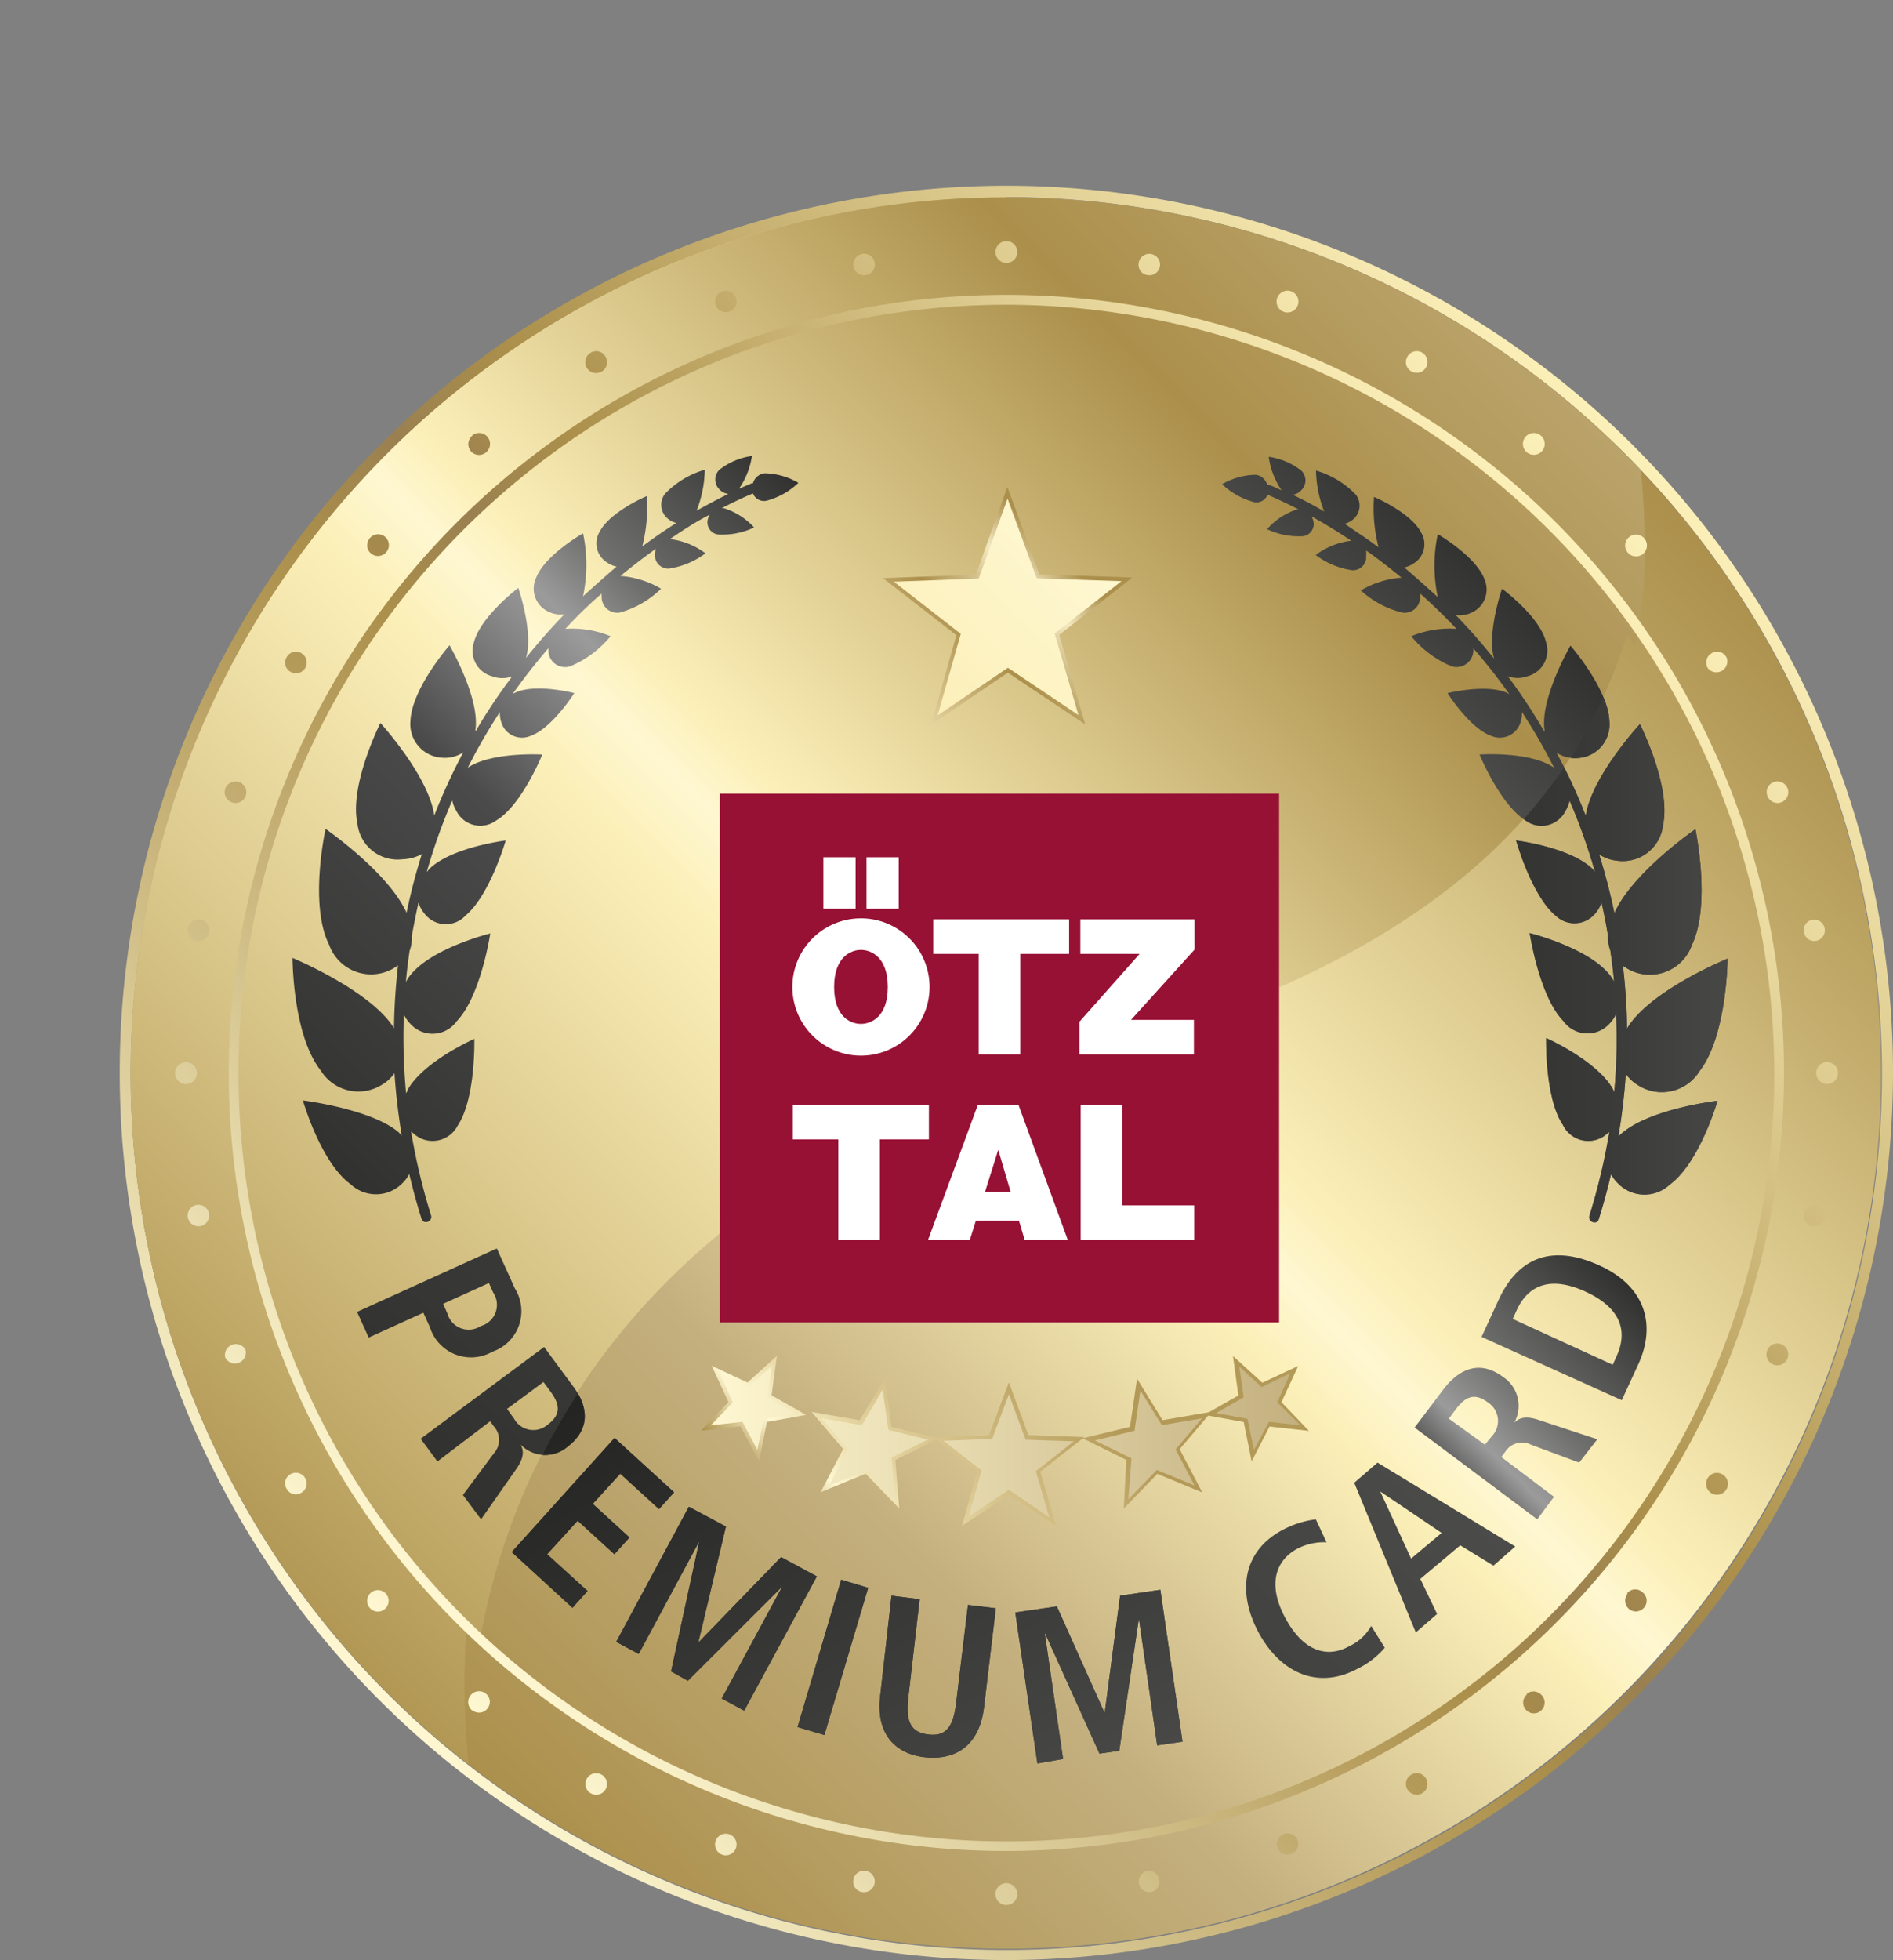
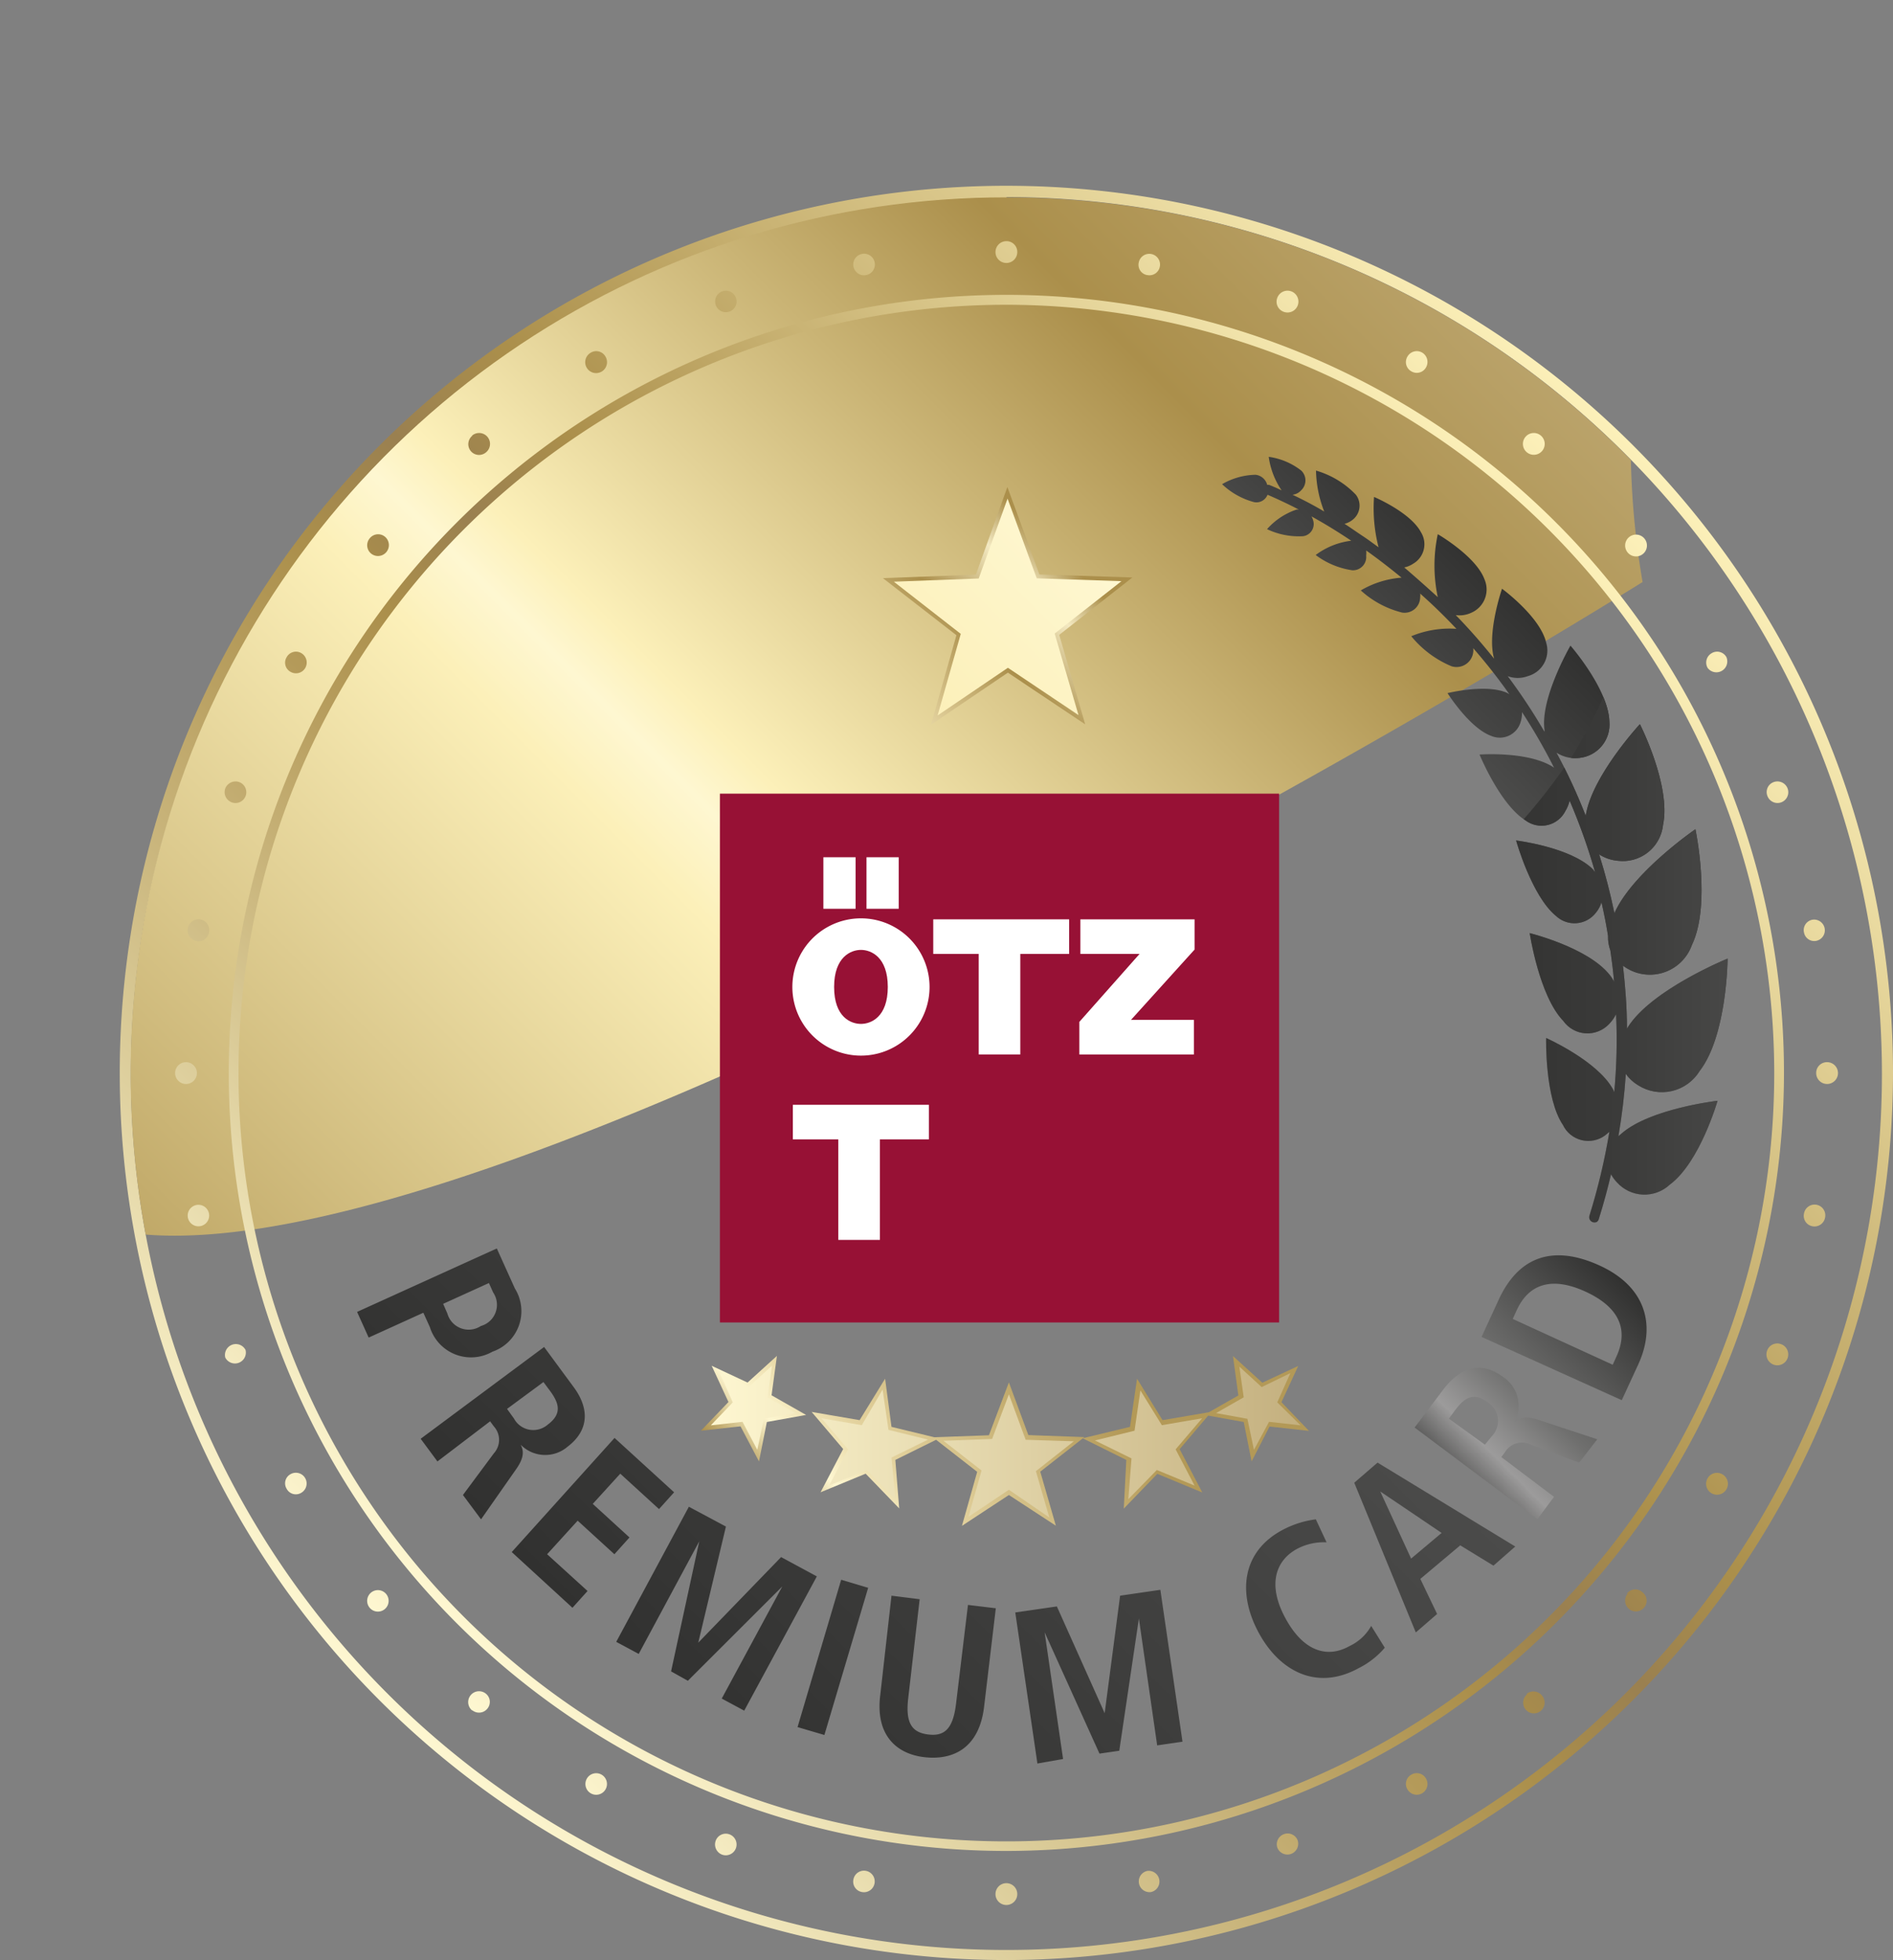
<svg xmlns="http://www.w3.org/2000/svg" xmlns:xlink="http://www.w3.org/1999/xlink" viewBox="0 0 112.86 116.79">
  <rect x="0" y="0" width="112.86" height="116.79" fill="#808080" stroke="none" />
  <defs>
    <style>.cls-1{fill:none;}.cls-2{fill:url(#linear-gradient);}.cls-3{fill:url(#linear-gradient-2);}.cls-4{clip-path:url(#clip-path);}.cls-5{fill:url(#linear-gradient-3);}.cls-6{fill:url(#linear-gradient-4);}.cls-7{fill:url(#linear-gradient-5);}.cls-8{fill:url(#linear-gradient-6);}.cls-9{fill:url(#linear-gradient-7);}.cls-10{fill:url(#linear-gradient-8);}.cls-11{fill:url(#linear-gradient-9);}.cls-12{fill:url(#linear-gradient-10);}.cls-13{fill:url(#linear-gradient-11);}.cls-14{fill:#971135;}.cls-15{fill:#fff;}.cls-16{clip-path:url(#clip-path-2);}.cls-17{fill:url(#linear-gradient-12);}.cls-18{fill:url(#linear-gradient-13);}.cls-19{clip-path:url(#clip-path-3);}.cls-20{fill:url(#linear-gradient-14);}</style>
    <linearGradient id="linear-gradient" x1="15.5" y1="90.21" x2="90.21" y2="15.5" gradientUnits="userSpaceOnUse">
      <stop offset="0" stop-color="#fef7d1" />
      <stop offset="0.16" stop-color="#dbcc99" />
      <stop offset="0.34" stop-color="#b9a061" />
      <stop offset="0.43" stop-color="#ab8f4b" />
      <stop offset="0.51" stop-color="#9a8050" />
      <stop offset="0.59" stop-color="#ab8f4b" />
      <stop offset="1" stop-color="#fcf0b9" />
    </linearGradient>
    <linearGradient id="linear-gradient-2" x1="15.97" y1="89.74" x2="89.75" y2="15.97" gradientUnits="userSpaceOnUse">
      <stop offset="0" stop-color="#ab8f4b" />
      <stop offset="0.27" stop-color="#c4b07f" />
      <stop offset="0.49" stop-color="#fcf0b9" />
      <stop offset="0.53" stop-color="#fef7d1" />
      <stop offset="0.57" stop-color="#fcf0b9" />
      <stop offset="0.86" stop-color="#c2ab6b" />
      <stop offset="1" stop-color="#ab8f4b" />
    </linearGradient>
    <clipPath id="clip-path" transform="translate(7.15 11.08)">
      <path class="cls-1" d="M52.86.68A52.18,52.18,0,1,0,105,52.86,52.17,52.17,0,0,0,52.86.68Z" />
    </clipPath>
    <linearGradient id="linear-gradient-3" x1="-4.26" y1="75.55" x2="80.32" y2="-9.03" gradientUnits="userSpaceOnUse">
      <stop offset="0" stop-color="#ab8f4b" />
      <stop offset="0.42" stop-color="#fcf0b9" />
      <stop offset="0.46" stop-color="#fef7d1" />
      <stop offset="0.49" stop-color="#fcf0b9" />
      <stop offset="0.77" stop-color="#ab8f4b" />
      <stop offset="1" stop-color="#c4b07f" />
    </linearGradient>
    <linearGradient id="linear-gradient-4" x1="20.09" y1="85.62" x2="85.62" y2="20.09" xlink:href="#linear-gradient" />
    <linearGradient id="linear-gradient-5" x1="42.91" y1="82.42" x2="62.66" y2="62.66" gradientUnits="userSpaceOnUse">
      <stop offset="0" stop-color="#ab8f4b" />
      <stop offset="0.12" stop-color="#fef7d1" />
      <stop offset="0.24" stop-color="#e4d39f" />
      <stop offset="0.64" stop-color="#b39957" />
    </linearGradient>
    <linearGradient id="linear-gradient-6" x1="35.23" y1="74.8" x2="70.34" y2="74.8" gradientUnits="userSpaceOnUse">
      <stop offset="0" stop-color="#fef7d1" />
      <stop offset="1" stop-color="#c4b07f" />
    </linearGradient>
    <linearGradient id="linear-gradient-7" x1="54.9" y1="42.57" x2="65.28" y2="32.19" gradientUnits="userSpaceOnUse">
      <stop offset="0" stop-color="#e4d39f" />
      <stop offset="0.39" stop-color="#ab8f4b" />
      <stop offset="0.68" stop-color="#f3e9c1" />
      <stop offset="0.86" stop-color="#ab8f4b" />
    </linearGradient>
    <linearGradient id="linear-gradient-8" x1="55.35" y1="42.08" x2="64.83" y2="32.59" gradientUnits="userSpaceOnUse">
      <stop offset="0" stop-color="#fcf0b9" />
      <stop offset="1" stop-color="#fef7d1" />
    </linearGradient>
    <linearGradient id="linear-gradient-9" x1="8.9" y1="54.7" x2="43.2" y2="20.4" gradientUnits="userSpaceOnUse">
      <stop offset="0" stop-color="#313130" />
      <stop offset="0.06" stop-color="#353534" />
      <stop offset="0.45" stop-color="#4a4a4a" />
      <stop offset="0.68" stop-color="#9c9b9b" />
      <stop offset="0.77" stop-color="#6f6f6e" />
      <stop offset="1" stop-color="#313130" />
    </linearGradient>
    <linearGradient id="linear-gradient-10" x1="71.82" y1="45.83" x2="88.38" y2="29.27" gradientUnits="userSpaceOnUse">
      <stop offset="0" stop-color="#6f6f6e" />
      <stop offset="0.4" stop-color="#595958" />
      <stop offset="1" stop-color="#313130" />
    </linearGradient>
    <linearGradient id="linear-gradient-11" x1="17.94" y1="87.77" x2="87.77" y2="17.94" xlink:href="#linear-gradient" />
    <clipPath id="clip-path-2" transform="translate(7.15 11.08)">
      <path class="cls-1" d="M89.34,56.62a35.74,35.74,0,0,0,.44-3.71,2.43,2.43,0,0,0,.74.68,2.64,2.64,0,0,0,3.66-.85c1.64-2.12,1.67-6.7,1.67-6.7s-4.51,1.83-5.94,4.07l-.06.11c0-1.26-.1-2.51-.24-3.76a2.66,2.66,0,0,0,4.11-1.23c1.16-2.41.21-6.9.21-6.9s-3.74,2.56-4.83,5a35.27,35.27,0,0,0-.91-3.5,2.46,2.46,0,0,0,1.11.38A2.41,2.41,0,0,0,92,38.07c.49-2.33-1.38-6-1.38-6s-2.88,3.11-3.23,5.46a33.61,33.61,0,0,0-1.74-3.76,2.06,2.06,0,0,0,1.37.31,2,2,0,0,0,1.78-2.17c-.06-1.94-2.32-4.52-2.32-4.52s-1.8,3.1-1.55,5a.61.61,0,0,1,0,.13,34.45,34.45,0,0,0-2.19-3.31,1.71,1.71,0,0,0,1.19,0,1.58,1.58,0,0,0,1.1-2C84.68,25.67,82.4,24,82.4,24s-.92,2.65-.47,4.17c-.72-.9-1.48-1.77-2.29-2.6a1.64,1.64,0,0,0,.93-.14,1.51,1.51,0,0,0,.78-2c-.51-1.37-2.78-2.68-2.78-2.68a9,9,0,0,0,0,3.75q-1-.91-2-1.77a1.44,1.44,0,0,0,.53-.22,1.34,1.34,0,0,0,.47-1.87c-.62-1.19-2.8-2.11-2.8-2.11a9.31,9.31,0,0,0,.27,3c-.31-.22-.61-.45-.93-.66s-.7-.48-1.1-.74a1.21,1.21,0,0,0,.46-.22,1.07,1.07,0,0,0,.21-1.52,5.35,5.35,0,0,0-2.37-1.43,7,7,0,0,0,.49,2.44c-.59-.35-1.23-.69-1.89-1a.82.82,0,0,0,.52-.27.81.81,0,0,0,0-1.17,4.06,4.06,0,0,0-1.94-.82,4.7,4.7,0,0,0,.77,2q-.37-.18-.75-.33H68.4a.81.81,0,0,0-.69-.6,4.13,4.13,0,0,0-2,.56,4.39,4.39,0,0,0,1.91,1.07.71.71,0,0,0,.8-.44c.63.27,1.26.57,1.86.88h-.12a4.09,4.09,0,0,0-1.77,1.17,4.41,4.41,0,0,0,2.15.42.73.73,0,0,0,.6-.94.94.94,0,0,0-.1-.24c.89.49,1.7,1,2.37,1.45a4.41,4.41,0,0,0-2.12.85,4.77,4.77,0,0,0,2.18.91.79.79,0,0,0,.83-.87,1.24,1.24,0,0,0,0-.31c.73.52,1.43,1.06,2.11,1.62a5.63,5.63,0,0,0-2.43.76,5.7,5.7,0,0,0,2.46,1.32.93.93,0,0,0,1.08-.93.65.65,0,0,0,0-.2q1.13,1,2.16,2.1a5.94,5.94,0,0,0-2.69.44,6.17,6.17,0,0,0,2.4,1.79,1,1,0,0,0,1.29-.82.79.79,0,0,0,0-.26,33.47,33.47,0,0,1,2.16,2.75l-.11-.07c-1.22-.58-3.58,0-3.58,0s1.33,2.1,2.61,2.55a1.29,1.29,0,0,0,1.74-.8,1.78,1.78,0,0,0,.09-.62,34.17,34.17,0,0,1,1.91,3.31c-1.48-1-4.44-.78-4.44-.78h0s1.23,3,2.75,3.93a1.59,1.59,0,0,0,2.37-.57,2.06,2.06,0,0,0,.25-.62,35.51,35.51,0,0,1,1.52,4.27l-.15-.19c-1.35-1.31-4.56-1.7-4.56-1.7s.92,3.3,2.37,4.49A1.61,1.61,0,0,0,88,43.3a1.81,1.81,0,0,0,.33-.62q.23,1,.39,2a2.36,2.36,0,0,0,.14.88c.09.62.17,1.24.22,1.86a2,2,0,0,0-.27-.42c-1.3-1.63-4.76-2.48-4.76-2.48s.56,3.74,2,5.23a1.77,1.77,0,0,0,2.74.18,2.29,2.29,0,0,0,.41-.58A33.36,33.36,0,0,1,89.09,54a.94.94,0,0,0-.06-.15c-.93-1.72-4-3.08-4-3.08s-.09,3.57,1,5.18a1.68,1.68,0,0,0,2.52.62l.25-.21a37.16,37.16,0,0,1-1.19,5,.31.31,0,0,0,.19.38.36.36,0,0,0,.23,0,.28.28,0,0,0,.14-.18c.28-.89.52-1.78.73-2.67a2.18,2.18,0,0,0,.35.48,2.21,2.21,0,0,0,3.15.14c1.8-1.33,2.85-5,2.85-5s-4,.46-5.71,1.94Z" />
    </clipPath>
    <linearGradient id="linear-gradient-12" x1="80.62" y1="46.16" x2="97.71" y2="46.16" gradientUnits="userSpaceOnUse">
      <stop offset="0.02" stop-color="#313130" />
      <stop offset="0.47" stop-color="#3a3a39" />
      <stop offset="1" stop-color="#4b4b4a" />
    </linearGradient>
    <linearGradient id="linear-gradient-13" x1="32.34" y1="90.38" x2="73.58" y2="49.14" gradientUnits="userSpaceOnUse">
      <stop offset="0" stop-color="#313130" />
      <stop offset="0.1" stop-color="#353534" />
      <stop offset="0.73" stop-color="#4b4b4a" />
      <stop offset="0.78" stop-color="#9c9b9b" />
      <stop offset="0.85" stop-color="#6f6f6e" />
      <stop offset="1" stop-color="#313130" />
    </linearGradient>
    <clipPath id="clip-path-3" transform="translate(7.15 11.08)">
-       <path class="cls-1" d="M22.47,63.31l1.08,2.39a2.55,2.55,0,0,1-1.34,3.76A2.57,2.57,0,0,1,18.48,68l-.39-.86-3.26,1.48-.69-1.53Zm-2.95,3.87a1.32,1.32,0,0,0,2,.75,1.31,1.31,0,0,0,.73-2L22,65.37l-2.73,1.24Zm5.77,2L27,71.5c1,1.31,1,2.63-.32,3.63A2.05,2.05,0,0,1,23.89,75l0,0c.16.31.26.71-.26,1.45l-2.1,3L20.45,78l1.85-2.49a1.19,1.19,0,0,0,0-1.59l-.23-.31L18.93,76l-1-1.35Zm-1.8,4.26a1.31,1.31,0,0,0,2,.38c.85-.63.73-1.23.17-2l-.41-.55-2.17,1.6Zm6,1.16,3.55,3.24-.9,1-2.31-2.11-1.64,1.8,2.19,2-.9,1-2.19-2-1.82,2,2.41,2.19-.9,1L23.36,81.4Zm10,8.85h0l-5.63,5.62-1-.56,1.68-7.75h0l-3.61,6.71-1.34-.72,4.33-8.05,2.21,1.18L34.48,86.8h0l4.94-5.1,2.13,1.15-4.33,8-1.34-.72ZM43,83.05l1.61.48L42,92.3l-1.6-.47Zm4.68,1.16L47,90.09c-.18,1.51.22,2.06,1.19,2.18s1.48-.33,1.66-1.84l.71-5.88,1.66.2-.7,5.88c-.29,2.4-1.78,3.17-3.49,3s-3-1.3-2.7-3.7L46,84Zm13.07,1.15h0l-1.17,7.88-1.18.17-3.27-7.23h0l1.1,7.55L54.7,94l-1.32-9,2.48-.36L58.71,91h0l.92-7,2.4-.35,1.32,9.05-1.51.22ZM75.41,87.1a4.94,4.94,0,0,1-1.58,1.23c-2.44,1.33-4.67.22-5.94-2.13s-1-4.82,1.41-6.11a5.8,5.8,0,0,1,2-.64l.64,1.37a3.41,3.41,0,0,0-1.76.39c-1.22.66-1.82,2.06-.69,4.14S72.08,87.7,73.31,87A2.86,2.86,0,0,0,74.6,85.8ZM79.91,81,77.53,83l1,2.09-1.27,1.1-3.67-8.92,1.39-1.2,8.21,5-1.3,1.14Zm-1.11-.74-3.66-2.47,0,0,1.84,4Zm-1.61-6.28,1.72-2.28c1-1.3,2.23-1.73,3.57-.72a2.06,2.06,0,0,1,.65,2.71l0,0c.25-.24.6-.45,1.46-.16l3.49,1.15L87,76.07,84.12,75a1.18,1.18,0,0,0-1.53.43l-.23.31,3.14,2.37-1,1.34Zm4.6.52a1.31,1.31,0,0,0-.21-2c-.83-.63-1.37-.35-1.94.4l-.41.55L81.38,75Zm-.61-5.92,1-2.17c1.18-2.6,3.22-3.35,6-2.1s3.41,3.55,2.36,5.87l-1,2.17ZM89,70.24l.23-.51c.78-1.72,0-3-1.86-3.85S84.05,65.3,83.27,67l-.23.51Z" />
-     </clipPath>
+       </clipPath>
    <linearGradient id="linear-gradient-14" x1="53.89" y1="101.42" x2="33.8" y2="66.61" gradientUnits="userSpaceOnUse">
      <stop offset="0" stop-color="#4b4b4a" />
      <stop offset="1" stop-color="#222221" />
    </linearGradient>
  </defs>
  <g id="Ebene_2" data-name="Ebene 2">
    <g id="Ebene_2-2" data-name="Ebene 2">
      <path class="cls-2" d="M52.86,105.71a52.86,52.86,0,1,1,52.85-52.85A52.91,52.91,0,0,1,52.86,105.71Zm0-105a52.2,52.2,0,1,0,52.19,52.2A52.26,52.26,0,0,0,52.86.66Z" transform="translate(7.15 11.08)" />
-       <path class="cls-3" d="M52.86.68A52.18,52.18,0,1,0,105,52.86,52.17,52.17,0,0,0,52.86.68Z" transform="translate(7.15 11.08)" />
      <g class="cls-4">
-         <path class="cls-5" d="M90.19,12c.29,3.4,1.35,9.94.2,15.22-.16.74-.35-1-.59-.29-2.72,8.35-9.32,18.68-32.26,24.81-26.08,7-34,23.66-36,34.53-.13.69-.82-1.1-.88-.44a48.49,48.49,0,0,0,.59,11.6S-6.41,84.35-7.14,54.11s33.5-64,46.47-64C65.25-9.86,87.62-18.86,90.19,12Z" transform="translate(7.15 11.08)" />
+         <path class="cls-5" d="M90.19,12a48.49,48.49,0,0,0,.59,11.6S-6.41,84.35-7.14,54.11s33.5-64,46.47-64C65.25-9.86,87.62-18.86,90.19,12Z" transform="translate(7.15 11.08)" />
      </g>
      <path class="cls-6" d="M52.86,99.21A46.36,46.36,0,1,1,99.21,52.86,46.41,46.41,0,0,1,52.86,99.21Zm0-92.13A45.78,45.78,0,1,0,98.63,52.86,45.83,45.83,0,0,0,52.86,7.08Z" transform="translate(7.15 11.08)" />
      <path class="cls-7" d="M51.11,76.62l-2.45-1.91-2.43,1.2.23,2.89-2-2.07-2.69,1.11,1.35-2.58-1.88-2.21,2.86.49,1.52-2.47L46,73.94l2.56.62,3.25-.12L53,71.29l1.16,3.14,3.34.12-2.63,2.06.93,3.22L53,78,50.2,79.84ZM60,75.91l-2.6-1.29,2.82-.68.42-2.87,1.52,2.47,2.76-.47,1.76-1-.32-2.35,1.75,1.59,2.14-1-1,2.16,1.64,1.71-2.35-.26L67.47,76,67,73.65l-2.12-.38-1.7,2,1.35,2.58-2.68-1.11-2,2.07Zm-23-2-2.36.26,1.64-1.71-1-2.16,2.14,1,1.75-1.59-.32,2.35,2.06,1.17-2.34.42L38.1,76Z" transform="translate(7.15 11.08)" />
      <path class="cls-8" d="M53,72l1,2.71,2.87.09-2.26,1.78.8,2.76L53,77.69,50.59,79.3l.78-2.76L49.1,74.77,52,74.66Zm-8.77,1.84-2.4-.41,1.58,1.85-1.13,2.16,2.25-.93,1.7,1.74L46,75.77l2.18-1.07-2.36-.58-.35-2.4Zm16.61-2.07-.35,2.4-2.36.58,2.18,1.07-.19,2.43,1.7-1.74,2.25.93-1.13-2.16,1.58-1.85-2.4.41Zm5.9-1.42L67,72.18l-1.65.94,1.87.34.39,1.85.9-1.67,1.88.21L69,72.48l.78-1.74-1.71.83ZM37.48,71.57l-1.71-.83.77,1.74-1.31,1.37,1.89-.21L38,75.31l.39-1.85,1.87-.34-1.65-.94.26-1.88Z" transform="translate(7.15 11.08)" />
      <polygon class="cls-9" points="57.02 37.85 52.64 34.45 58.18 34.24 60.06 29.02 61.97 34.23 67.51 34.41 63.15 37.83 64.7 43.16 60.09 40.08 55.51 43.18 57.02 37.85" />
      <polygon class="cls-10" points="60.07 29.71 61.81 34.46 66.86 34.63 62.88 37.75 64.3 42.61 60.09 39.79 55.9 42.63 57.28 37.77 53.29 34.66 58.35 34.47 60.07 29.71" />
-       <path class="cls-11" d="M38.44,17.12a.82.82,0,0,0-.7.6h-.08l-.75.32a4.63,4.63,0,0,0,.77-1.95,4.06,4.06,0,0,0-1.94.82.82.82,0,0,0,0,1.17.85.85,0,0,0,.53.27c-.66.33-1.3.67-1.89,1a7,7,0,0,0,.49-2.44,5.35,5.35,0,0,0-2.37,1.43,1.07,1.07,0,0,0,.21,1.52,1.14,1.14,0,0,0,.46.22c-.4.26-.78.51-1.11.74s-.61.43-.92.66a9.31,9.31,0,0,0,.27-3s-2.18.92-2.8,2.11a1.34,1.34,0,0,0,.47,1.87,1.44,1.44,0,0,0,.53.22q-1,.86-2,1.77a9,9,0,0,0,0-3.75S25.31,22,24.8,23.38a1.51,1.51,0,0,0,.78,2,1.62,1.62,0,0,0,.92.14c-.8.83-1.57,1.7-2.29,2.6.46-1.52-.46-4.17-.46-4.17s-2.28,1.72-2.65,3.27a1.57,1.57,0,0,0,1.1,2,1.71,1.71,0,0,0,1.19,0A32.66,32.66,0,0,0,21.2,32.5a.61.61,0,0,1,0-.13c.25-1.91-1.55-5-1.55-5s-2.26,2.58-2.33,4.52a2,2,0,0,0,1.79,2.17,2,2,0,0,0,1.36-.31,35.42,35.42,0,0,0-1.73,3.76C18.41,35.15,15.53,32,15.53,32s-1.87,3.7-1.37,6a2.41,2.41,0,0,0,2.69,2.12A2.53,2.53,0,0,0,18,39.81a35.27,35.27,0,0,0-.91,3.5c-1.09-2.42-4.83-5-4.83-5s-1,4.49.21,6.9a2.66,2.66,0,0,0,4.11,1.23,36.32,36.32,0,0,0-.24,3.76l-.06-.11C14.81,47.87,10.29,46,10.29,46s0,4.58,1.68,6.7a2.64,2.64,0,0,0,3.66.85,2.43,2.43,0,0,0,.74-.68c.08,1.24.23,2.48.43,3.71l-.18-.19C15,55,10.91,54.49,10.91,54.49s1.05,3.69,2.85,5a2.21,2.21,0,0,0,3.15-.14,1.93,1.93,0,0,0,.34-.48c.21.89.45,1.78.73,2.67a.34.34,0,0,0,.15.18.35.35,0,0,0,.23,0,.31.31,0,0,0,.19-.38,37.16,37.16,0,0,1-1.19-5l.25.21A1.68,1.68,0,0,0,20.13,56c1.09-1.61,1-5.18,1-5.18s-3.08,1.36-4,3.08c0,0,0,.1-.07.15a34.94,34.94,0,0,1-.13-4.68,2.06,2.06,0,0,0,.41.58,1.77,1.77,0,0,0,2.74-.18c1.44-1.49,2-5.23,2-5.23s-3.46.85-4.76,2.48a2,2,0,0,0-.27.42c.05-.62.13-1.24.22-1.86a2.15,2.15,0,0,0,.13-.88c.12-.66.25-1.32.4-2a1.81,1.81,0,0,0,.33.62,1.6,1.6,0,0,0,2.48.15C22.06,42.26,23,39,23,39s-3.22.39-4.56,1.7l-.15.19a34.43,34.43,0,0,1,1.52-4.27,2.06,2.06,0,0,0,.25.62,1.59,1.59,0,0,0,2.37.57c1.52-.89,2.75-3.93,2.75-3.93h0s-3-.18-4.44.78a34.17,34.17,0,0,1,1.91-3.31,1.78,1.78,0,0,0,.09.62,1.29,1.29,0,0,0,1.74.8c1.28-.45,2.61-2.55,2.61-2.55s-2.36-.62-3.58,0a.41.41,0,0,0-.11.07c.67-.95,1.39-1.87,2.15-2.75,0,.12,0,.21,0,.26a1,1,0,0,0,1.3.82,6.17,6.17,0,0,0,2.4-1.79,5.94,5.94,0,0,0-2.69-.44q1-1.1,2.16-2.1a.65.65,0,0,0,0,.2.93.93,0,0,0,1.08.93A5.64,5.64,0,0,0,32.26,24a5.57,5.57,0,0,0-2.42-.76c.68-.56,1.38-1.1,2.11-1.62a1.24,1.24,0,0,0-.05.31.79.79,0,0,0,.83.87,4.77,4.77,0,0,0,2.18-.91,4.41,4.41,0,0,0-2.12-.85c.67-.45,1.48-1,2.37-1.45a.94.94,0,0,0-.1.24.73.73,0,0,0,.6.94,4.41,4.41,0,0,0,2.15-.42A4.09,4.09,0,0,0,36,19.2h-.12c.6-.31,1.22-.61,1.86-.88a.71.71,0,0,0,.8.44,4.39,4.39,0,0,0,1.91-1.07A4.13,4.13,0,0,0,38.44,17.12Z" transform="translate(7.15 11.08)" />
      <path class="cls-12" d="M89.34,56.62a35.74,35.74,0,0,0,.44-3.71,2.43,2.43,0,0,0,.74.68,2.64,2.64,0,0,0,3.66-.85c1.64-2.12,1.67-6.7,1.67-6.7s-4.51,1.83-5.94,4.07l-.06.11c0-1.26-.1-2.51-.24-3.76a2.66,2.66,0,0,0,4.11-1.23c1.16-2.41.21-6.9.21-6.9s-3.74,2.56-4.83,5a35.27,35.27,0,0,0-.91-3.5,2.46,2.46,0,0,0,1.11.38A2.41,2.41,0,0,0,92,38.07c.49-2.33-1.38-6-1.38-6s-2.88,3.11-3.23,5.46a33.61,33.61,0,0,0-1.74-3.76,2.06,2.06,0,0,0,1.37.31,2,2,0,0,0,1.78-2.17c-.06-1.94-2.32-4.52-2.32-4.52s-1.8,3.1-1.55,5a.61.61,0,0,1,0,.13,34.45,34.45,0,0,0-2.19-3.31,1.71,1.71,0,0,0,1.19,0,1.58,1.58,0,0,0,1.1-2C84.68,25.67,82.4,24,82.4,24s-.92,2.65-.47,4.17c-.72-.9-1.48-1.77-2.29-2.6a1.64,1.64,0,0,0,.93-.14,1.51,1.51,0,0,0,.78-2c-.51-1.37-2.78-2.68-2.78-2.68a9,9,0,0,0,0,3.75q-1-.91-2-1.77a1.44,1.44,0,0,0,.53-.22,1.34,1.34,0,0,0,.47-1.87c-.62-1.19-2.8-2.11-2.8-2.11a9.31,9.31,0,0,0,.27,3c-.31-.22-.61-.45-.93-.66s-.7-.48-1.1-.74a1.21,1.21,0,0,0,.46-.22,1.07,1.07,0,0,0,.21-1.52,5.35,5.35,0,0,0-2.37-1.43,7,7,0,0,0,.49,2.44c-.59-.35-1.23-.69-1.89-1a.82.82,0,0,0,.52-.27.81.81,0,0,0,0-1.17,4.06,4.06,0,0,0-1.94-.82,4.7,4.7,0,0,0,.77,2q-.37-.18-.75-.33H68.4a.81.81,0,0,0-.69-.6,4.13,4.13,0,0,0-2,.56,4.39,4.39,0,0,0,1.91,1.07.71.71,0,0,0,.8-.44c.63.27,1.26.57,1.86.88h-.12a4.09,4.09,0,0,0-1.77,1.17,4.41,4.41,0,0,0,2.15.42.73.73,0,0,0,.6-.94.94.94,0,0,0-.1-.24c.89.49,1.7,1,2.37,1.45a4.41,4.41,0,0,0-2.12.85,4.77,4.77,0,0,0,2.18.91.79.79,0,0,0,.83-.87,1.24,1.24,0,0,0,0-.31c.73.52,1.43,1.06,2.11,1.62a5.63,5.63,0,0,0-2.43.76,5.7,5.7,0,0,0,2.46,1.32.93.93,0,0,0,1.08-.93.65.65,0,0,0,0-.2q1.13,1,2.16,2.1a5.94,5.94,0,0,0-2.69.44,6.17,6.17,0,0,0,2.4,1.79,1,1,0,0,0,1.29-.82.79.79,0,0,0,0-.26,33.47,33.47,0,0,1,2.16,2.75l-.11-.07c-1.22-.58-3.58,0-3.58,0s1.33,2.1,2.61,2.55a1.29,1.29,0,0,0,1.74-.8,1.78,1.78,0,0,0,.09-.62,34.17,34.17,0,0,1,1.91,3.31c-1.48-1-4.44-.78-4.44-.78h0s1.23,3,2.75,3.93a1.59,1.59,0,0,0,2.37-.57,2.06,2.06,0,0,0,.25-.62,35.51,35.51,0,0,1,1.52,4.27l-.15-.19c-1.35-1.31-4.56-1.7-4.56-1.7s.92,3.3,2.37,4.49A1.61,1.61,0,0,0,88,43.3a1.81,1.81,0,0,0,.33-.62q.23,1,.39,2a2.36,2.36,0,0,0,.14.88c.09.62.17,1.24.22,1.86a2,2,0,0,0-.27-.42c-1.3-1.63-4.76-2.48-4.76-2.48s.56,3.74,2,5.23a1.77,1.77,0,0,0,2.74.18,2.29,2.29,0,0,0,.41-.58A33.36,33.36,0,0,1,89.09,54a.94.94,0,0,0-.06-.15c-.93-1.72-4-3.08-4-3.08s-.09,3.57,1,5.18a1.68,1.68,0,0,0,2.52.62l.25-.21a37.16,37.16,0,0,1-1.19,5,.31.31,0,0,0,.19.38.36.36,0,0,0,.23,0,.28.28,0,0,0,.14-.18c.28-.89.52-1.78.73-2.67a2.18,2.18,0,0,0,.35.48,2.21,2.21,0,0,0,3.15.14c1.8-1.33,2.85-5,2.85-5s-4,.46-5.71,1.94Z" transform="translate(7.15 11.08)" />
      <path class="cls-13" d="M53.5,3.94a.65.65,0,1,1-.64-.65A.64.64,0,0,1,53.5,3.94Zm-.64,97.19a.65.65,0,1,0,.64.64A.65.65,0,0,0,52.86,101.13ZM44.25,4.05a.64.64,0,0,0-.52.74A.64.64,0,0,0,45,4.57.64.64,0,0,0,44.25,4.05Zm17,96.35a.64.64,0,0,0,.22,1.26.64.64,0,0,0-.22-1.26ZM35.91,6.28a.64.64,0,1,0,.82.39A.64.64,0,0,0,35.91,6.28ZM69.37,98.22A.64.64,0,0,0,69,99a.64.64,0,1,0,1.21-.44A.64.64,0,0,0,69.37,98.22ZM28.08,9.93a.65.65,0,1,0,.87.24A.63.63,0,0,0,28.08,9.93ZM77,94.66a.63.63,0,0,0-.24.88.64.64,0,1,0,1.11-.64A.63.63,0,0,0,77,94.66ZM21,14.89a.65.65,0,0,0-.08.91.64.64,0,0,0,.91.07.64.64,0,1,0-.83-1Zm62.88,75a.64.64,0,1,0,.91.07A.65.65,0,0,0,83.88,89.84ZM14.89,21a.64.64,0,0,0,.08.9.64.64,0,1,0,.83-1A.64.64,0,0,0,14.89,21Zm75,62.88a.65.65,0,0,0,.08.91.64.64,0,0,0,.9-.08.63.63,0,0,0-.08-.9A.63.63,0,0,0,89.84,83.88ZM9.94,28.08a.62.62,0,0,0,.23.87.64.64,0,0,0,.88-.23.65.65,0,0,0-.23-.88A.63.63,0,0,0,9.94,28.08ZM94.66,77a.65.65,0,1,0,.88-.23A.64.64,0,0,0,94.66,77ZM6.28,35.9a.65.65,0,0,0,.39.83.64.64,0,0,0,.44-1.21A.66.66,0,0,0,6.28,35.9ZM98.22,69.36A.65.65,0,1,0,99,69,.64.64,0,0,0,98.22,69.36ZM4.05,44.25a.63.63,0,0,0,.52.74.62.62,0,0,0,.74-.52.64.64,0,1,0-1.26-.22Zm96.35,17a.63.63,0,0,0,.52.74.64.64,0,0,0,.74-.52.64.64,0,1,0-1.26-.22ZM3.29,52.86a.65.65,0,1,0,.65-.65A.65.65,0,0,0,3.29,52.86Zm97.84,0a.65.65,0,1,0,.65-.65A.64.64,0,0,0,101.13,52.86ZM4.05,61.46a.64.64,0,0,0,.74.52.64.64,0,1,0-.74-.52Zm96.35-17a.62.62,0,0,0,.74.52.64.64,0,0,0-.22-1.26A.63.63,0,0,0,100.4,44.47ZM6.28,69.81a.65.65,0,0,0,1.21-.45.65.65,0,0,0-1.21.45ZM98.22,36.34a.64.64,0,1,0,1.21-.43.65.65,0,0,0-.83-.39A.63.63,0,0,0,98.22,36.34ZM9.94,77.63a.62.62,0,0,0,.87.24.64.64,0,0,0-.64-1.11A.62.62,0,0,0,9.94,77.63ZM94.66,28.72a.65.65,0,0,0,1.12-.64.63.63,0,0,0-.88-.24A.64.64,0,0,0,94.66,28.72Zm-79.77,56a.64.64,0,0,0,.9.08.64.64,0,1,0-.9-.08Zm75-62.88a.64.64,0,0,0,1-.83.64.64,0,1,0-1,.83ZM21,90.82a.64.64,0,0,0,.9-.08.63.63,0,0,0-.08-.9.64.64,0,1,0-.82,1ZM83.88,15.87a.64.64,0,1,0,.83-1,.64.64,0,0,0-.83,1ZM28.08,95.78a.64.64,0,0,0,.63-1.12.64.64,0,1,0-.63,1.12ZM77,11.05a.63.63,0,0,0,.87-.24.65.65,0,0,0-.23-.88.64.64,0,0,0-.88.24A.63.63,0,0,0,77,11.05ZM35.9,99.43a.64.64,0,1,0,.44-1.21.64.64,0,0,0-.82.38A.65.65,0,0,0,35.9,99.43ZM69.36,7.49A.65.65,0,1,0,69,6.67.64.64,0,0,0,69.36,7.49ZM44.25,101.66a.64.64,0,0,0,.74-.52.64.64,0,0,0-1.26-.23A.63.63,0,0,0,44.25,101.66Zm17-96.35A.63.63,0,0,0,62,4.8a.64.64,0,1,0-1.26-.23A.62.62,0,0,0,61.24,5.31Z" transform="translate(7.15 11.08)" />
      <rect class="cls-14" x="42.92" y="47.29" width="33.34" height="31.51" />
      <path class="cls-15" d="M40.09,47.73a4.09,4.09,0,1,0,8.18,0,4.09,4.09,0,1,0-8.18,0Z" transform="translate(7.15 11.08)" />
      <rect class="cls-15" x="49.09" y="51.08" width="1.92" height="3.07" />
      <path class="cls-14" d="M42.58,47.73c0-1.79,1-2.21,1.6-2.21s1.6.42,1.6,2.21-1,2.2-1.6,2.2S42.58,49.53,42.58,47.73Z" transform="translate(7.15 11.08)" />
      <rect class="cls-15" x="51.66" y="51.08" width="1.92" height="3.07" />
      <polygon class="cls-15" points="64.35 62.83 71.18 62.83 71.18 60.77 67.43 60.77 71.22 56.58 71.22 54.78 64.41 54.78 64.41 56.84 67.94 56.84 64.35 60.89 64.35 62.83" />
      <polygon class="cls-15" points="49.98 73.88 52.46 73.88 52.46 67.89 55.38 67.89 55.38 65.83 47.27 65.83 47.27 67.89 49.98 67.89 49.98 73.88" />
      <polygon class="cls-15" points="58.35 62.83 60.83 62.83 60.83 56.84 63.74 56.84 63.74 54.78 55.64 54.78 55.64 56.84 58.35 56.84 58.35 62.83" />
-       <polygon class="cls-15" points="55.33 73.88 57.82 73.88 58.18 72.74 60.75 72.74 61.09 73.88 63.66 73.88 60.72 65.83 58.3 65.83 55.33 73.88" />
      <polygon class="cls-14" points="58.73 71.01 59.51 68.53 59.52 68.53 60.25 71.01 58.73 71.01" />
-       <polygon class="cls-15" points="64.43 73.88 71.2 73.88 71.2 71.82 66.91 71.82 66.91 65.83 64.43 65.83 64.43 73.88" />
      <g class="cls-16">
        <path class="cls-17" d="M81.68,39.85a35.85,35.85,0,0,0,4.94-5.94,29.37,29.37,0,0,0,2.81-6s5.5,3.37,7.5,8S97,61.35,92.49,62.1s-4.06,4.81-7.31,0-5.06-14-4.44-16.38A43.17,43.17,0,0,0,81.68,39.85Z" transform="translate(7.15 11.08)" />
      </g>
      <path class="cls-18" d="M22.47,63.31l1.08,2.39a2.55,2.55,0,0,1-1.34,3.76A2.57,2.57,0,0,1,18.48,68l-.39-.86-3.26,1.48-.69-1.53Zm-2.95,3.87a1.32,1.32,0,0,0,2,.75,1.31,1.31,0,0,0,.73-2L22,65.37l-2.73,1.24Zm5.77,2L27,71.5c1,1.31,1,2.63-.32,3.63A2.05,2.05,0,0,1,23.89,75l0,0c.16.31.26.71-.26,1.45l-2.1,3L20.45,78l1.85-2.49a1.19,1.19,0,0,0,0-1.59l-.23-.31L18.93,76l-1-1.35Zm-1.8,4.26a1.31,1.31,0,0,0,2,.38c.85-.63.73-1.23.17-2l-.41-.55-2.17,1.6Zm6,1.16,3.55,3.24-.9,1-2.31-2.11-1.64,1.8,2.19,2-.9,1-2.19-2-1.82,2,2.41,2.19-.9,1L23.36,81.4Zm10,8.85h0l-5.63,5.62-1-.56,1.68-7.75h0l-3.61,6.71-1.34-.72,4.33-8.05,2.21,1.18L34.48,86.8h0l4.94-5.1,2.13,1.15-4.33,8-1.34-.72ZM43,83.05l1.61.48L42,92.3l-1.6-.47Zm4.68,1.16L47,90.09c-.18,1.51.22,2.06,1.19,2.18s1.48-.33,1.66-1.84l.71-5.88,1.66.2-.7,5.88c-.29,2.4-1.78,3.17-3.49,3s-3-1.3-2.7-3.7L46,84Zm13.07,1.15h0l-1.17,7.88-1.18.17-3.27-7.23h0l1.1,7.55L54.7,94l-1.32-9,2.48-.36L58.71,91h0l.92-7,2.4-.35,1.32,9.05-1.51.22ZM75.41,87.1a4.94,4.94,0,0,1-1.58,1.23c-2.44,1.33-4.67.22-5.94-2.13s-1-4.82,1.41-6.11a5.8,5.8,0,0,1,2-.64l.64,1.37a3.41,3.41,0,0,0-1.76.39c-1.22.66-1.82,2.06-.69,4.14S72.08,87.7,73.31,87A2.86,2.86,0,0,0,74.6,85.8ZM79.91,81,77.53,83l1,2.09-1.27,1.1-3.67-8.92,1.39-1.2,8.21,5-1.3,1.14Zm-1.11-.74-3.66-2.47,0,0,1.84,4Zm-1.61-6.28,1.72-2.28c1-1.3,2.23-1.73,3.57-.72a2.06,2.06,0,0,1,.65,2.71l0,0c.25-.24.6-.45,1.46-.16l3.49,1.15L87,76.07,84.12,75a1.18,1.18,0,0,0-1.53.43l-.23.31,3.14,2.37-1,1.34Zm4.6.52a1.31,1.31,0,0,0-.21-2c-.83-.63-1.37-.35-1.94.4l-.41.55L81.38,75Zm-.61-5.92,1-2.17c1.18-2.6,3.22-3.35,6-2.1s3.41,3.55,2.36,5.87l-1,2.17ZM89,70.24l.23-.51c.78-1.72,0-3-1.86-3.85S84.05,65.3,83.27,67l-.23.51Z" transform="translate(7.15 11.08)" />
      <g class="cls-19">
        <path class="cls-20" d="M29.12,69.32a44.27,44.27,0,0,0-5.32,9.25c-1.75,4.56-1.75,5.81-1.75,5.81s12.88,8.25,16.32,9.44S65.74,97,66.3,93.94s0-10.75-2-12.25S30.49,71.63,30,70.82,29.12,69.32,29.12,69.32Z" transform="translate(7.15 11.08)" />
      </g>
    </g>
  </g>
</svg>